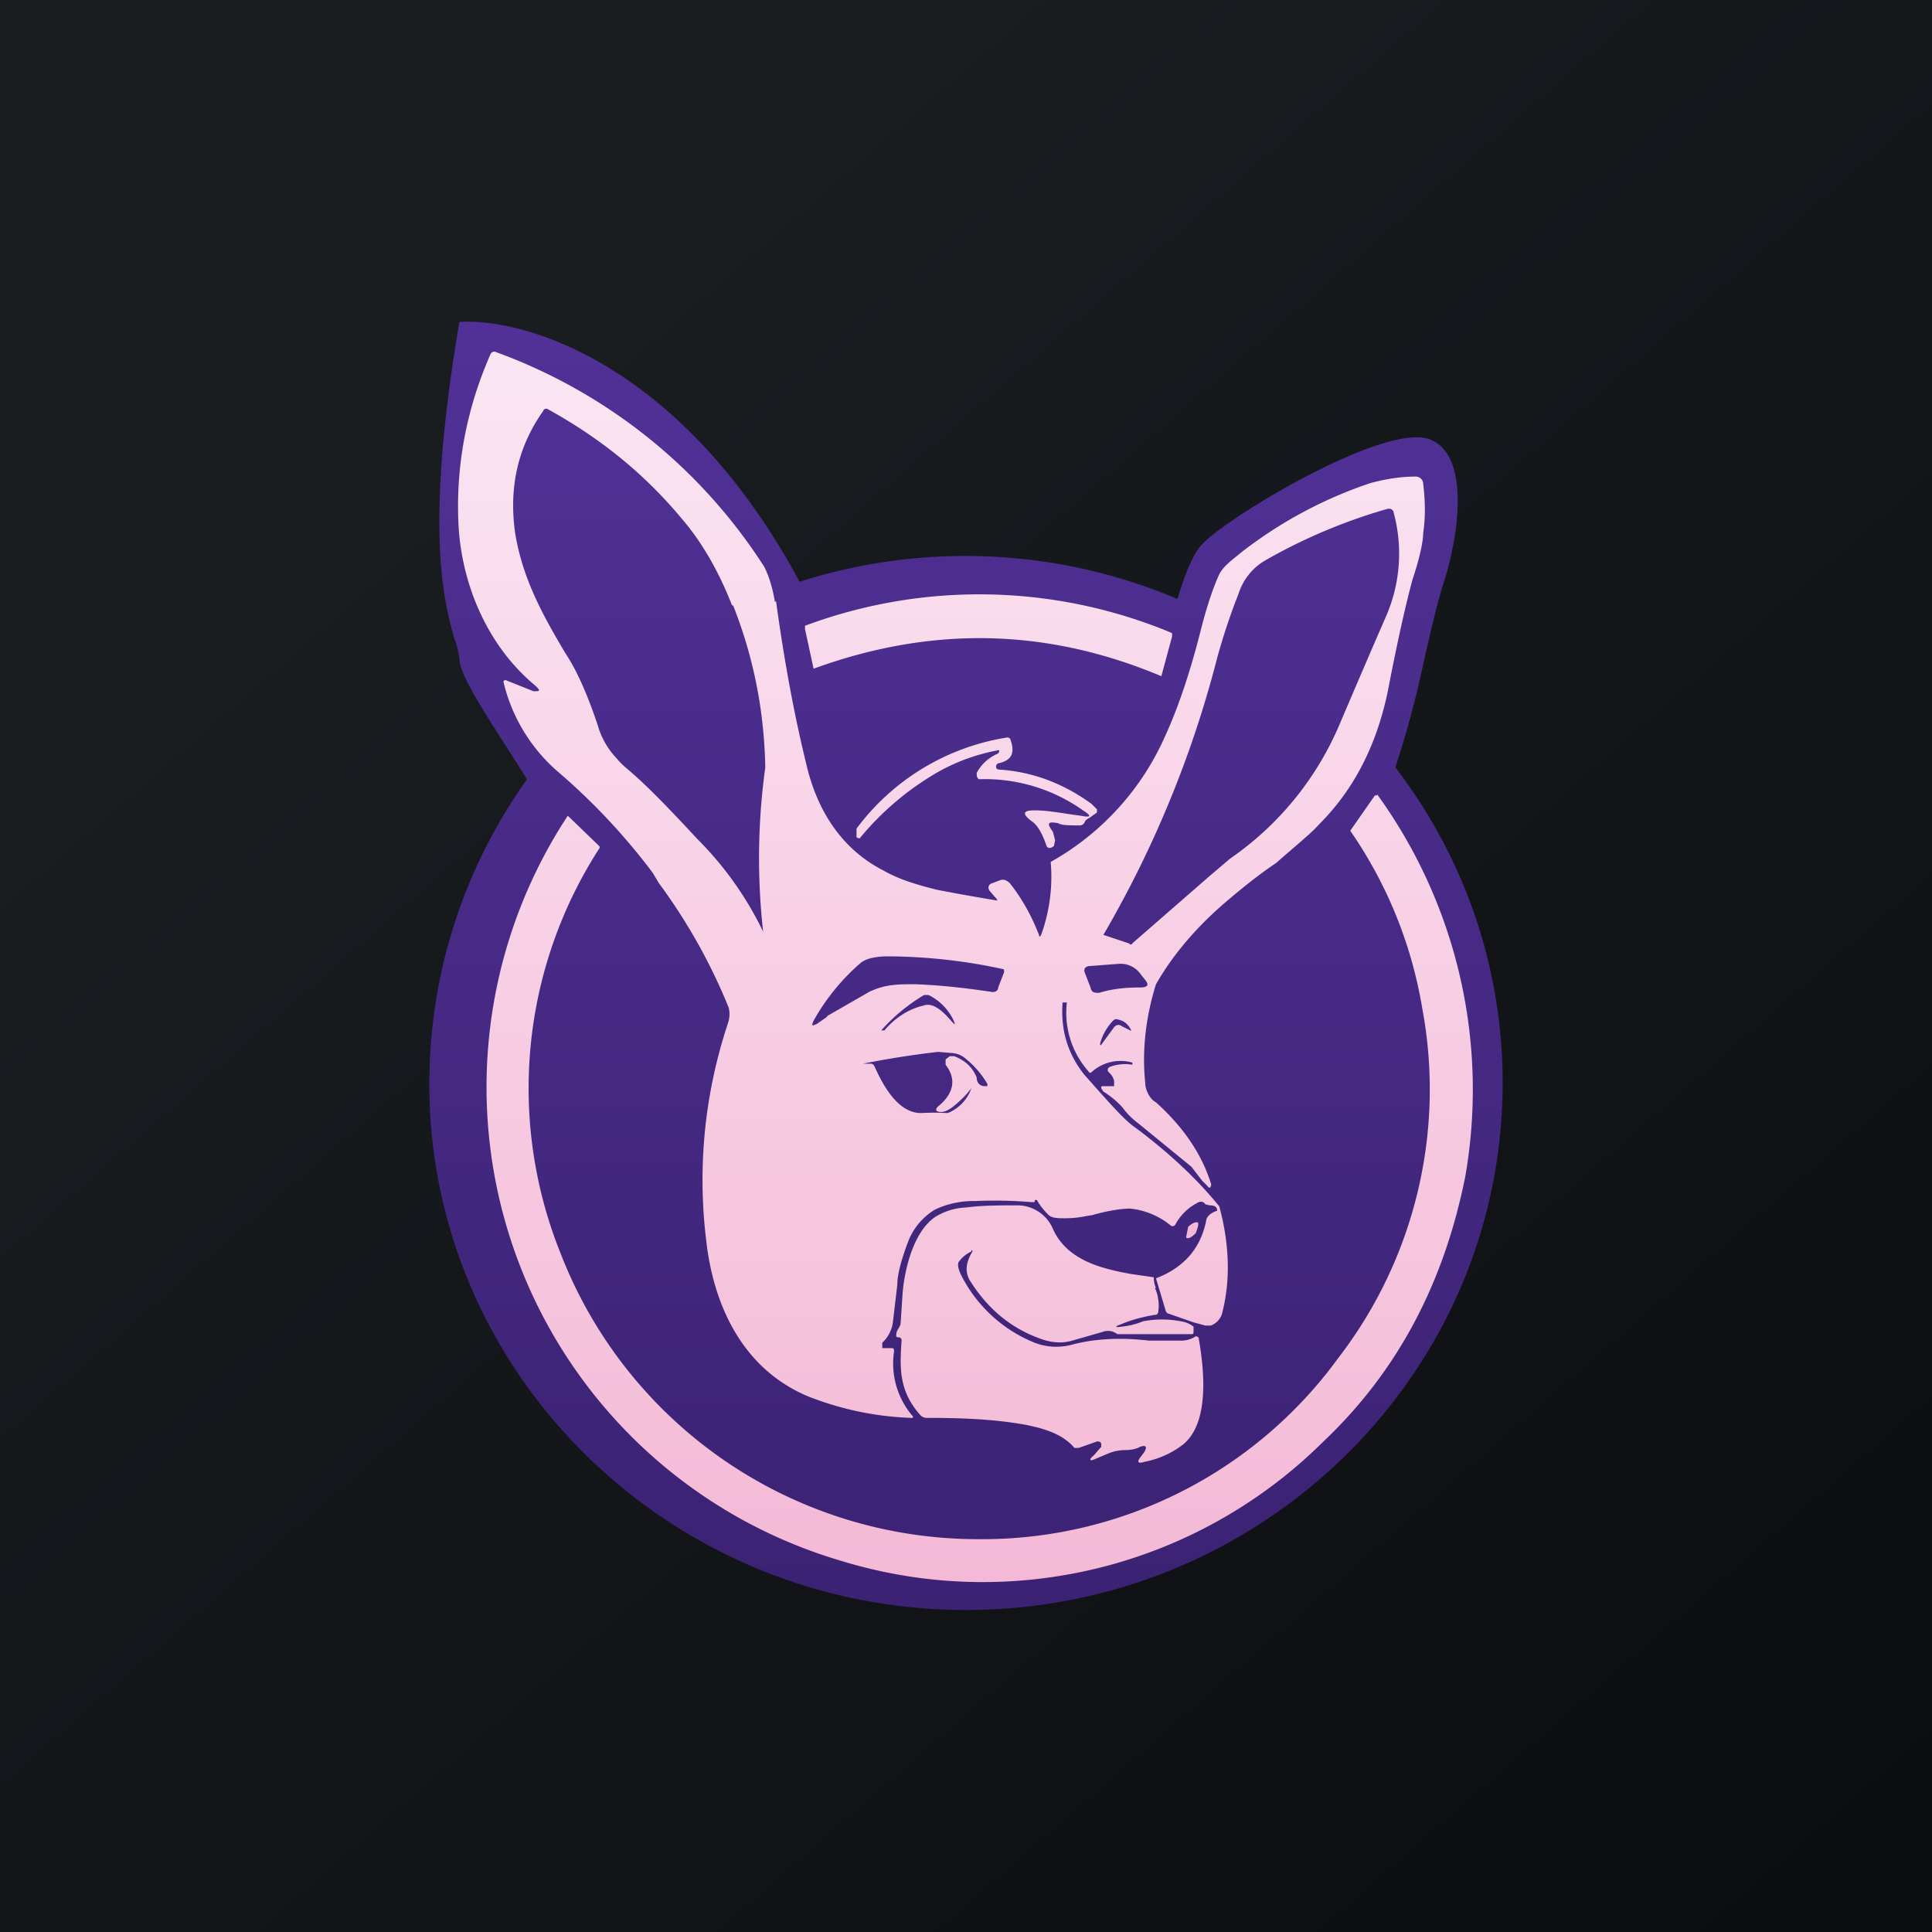
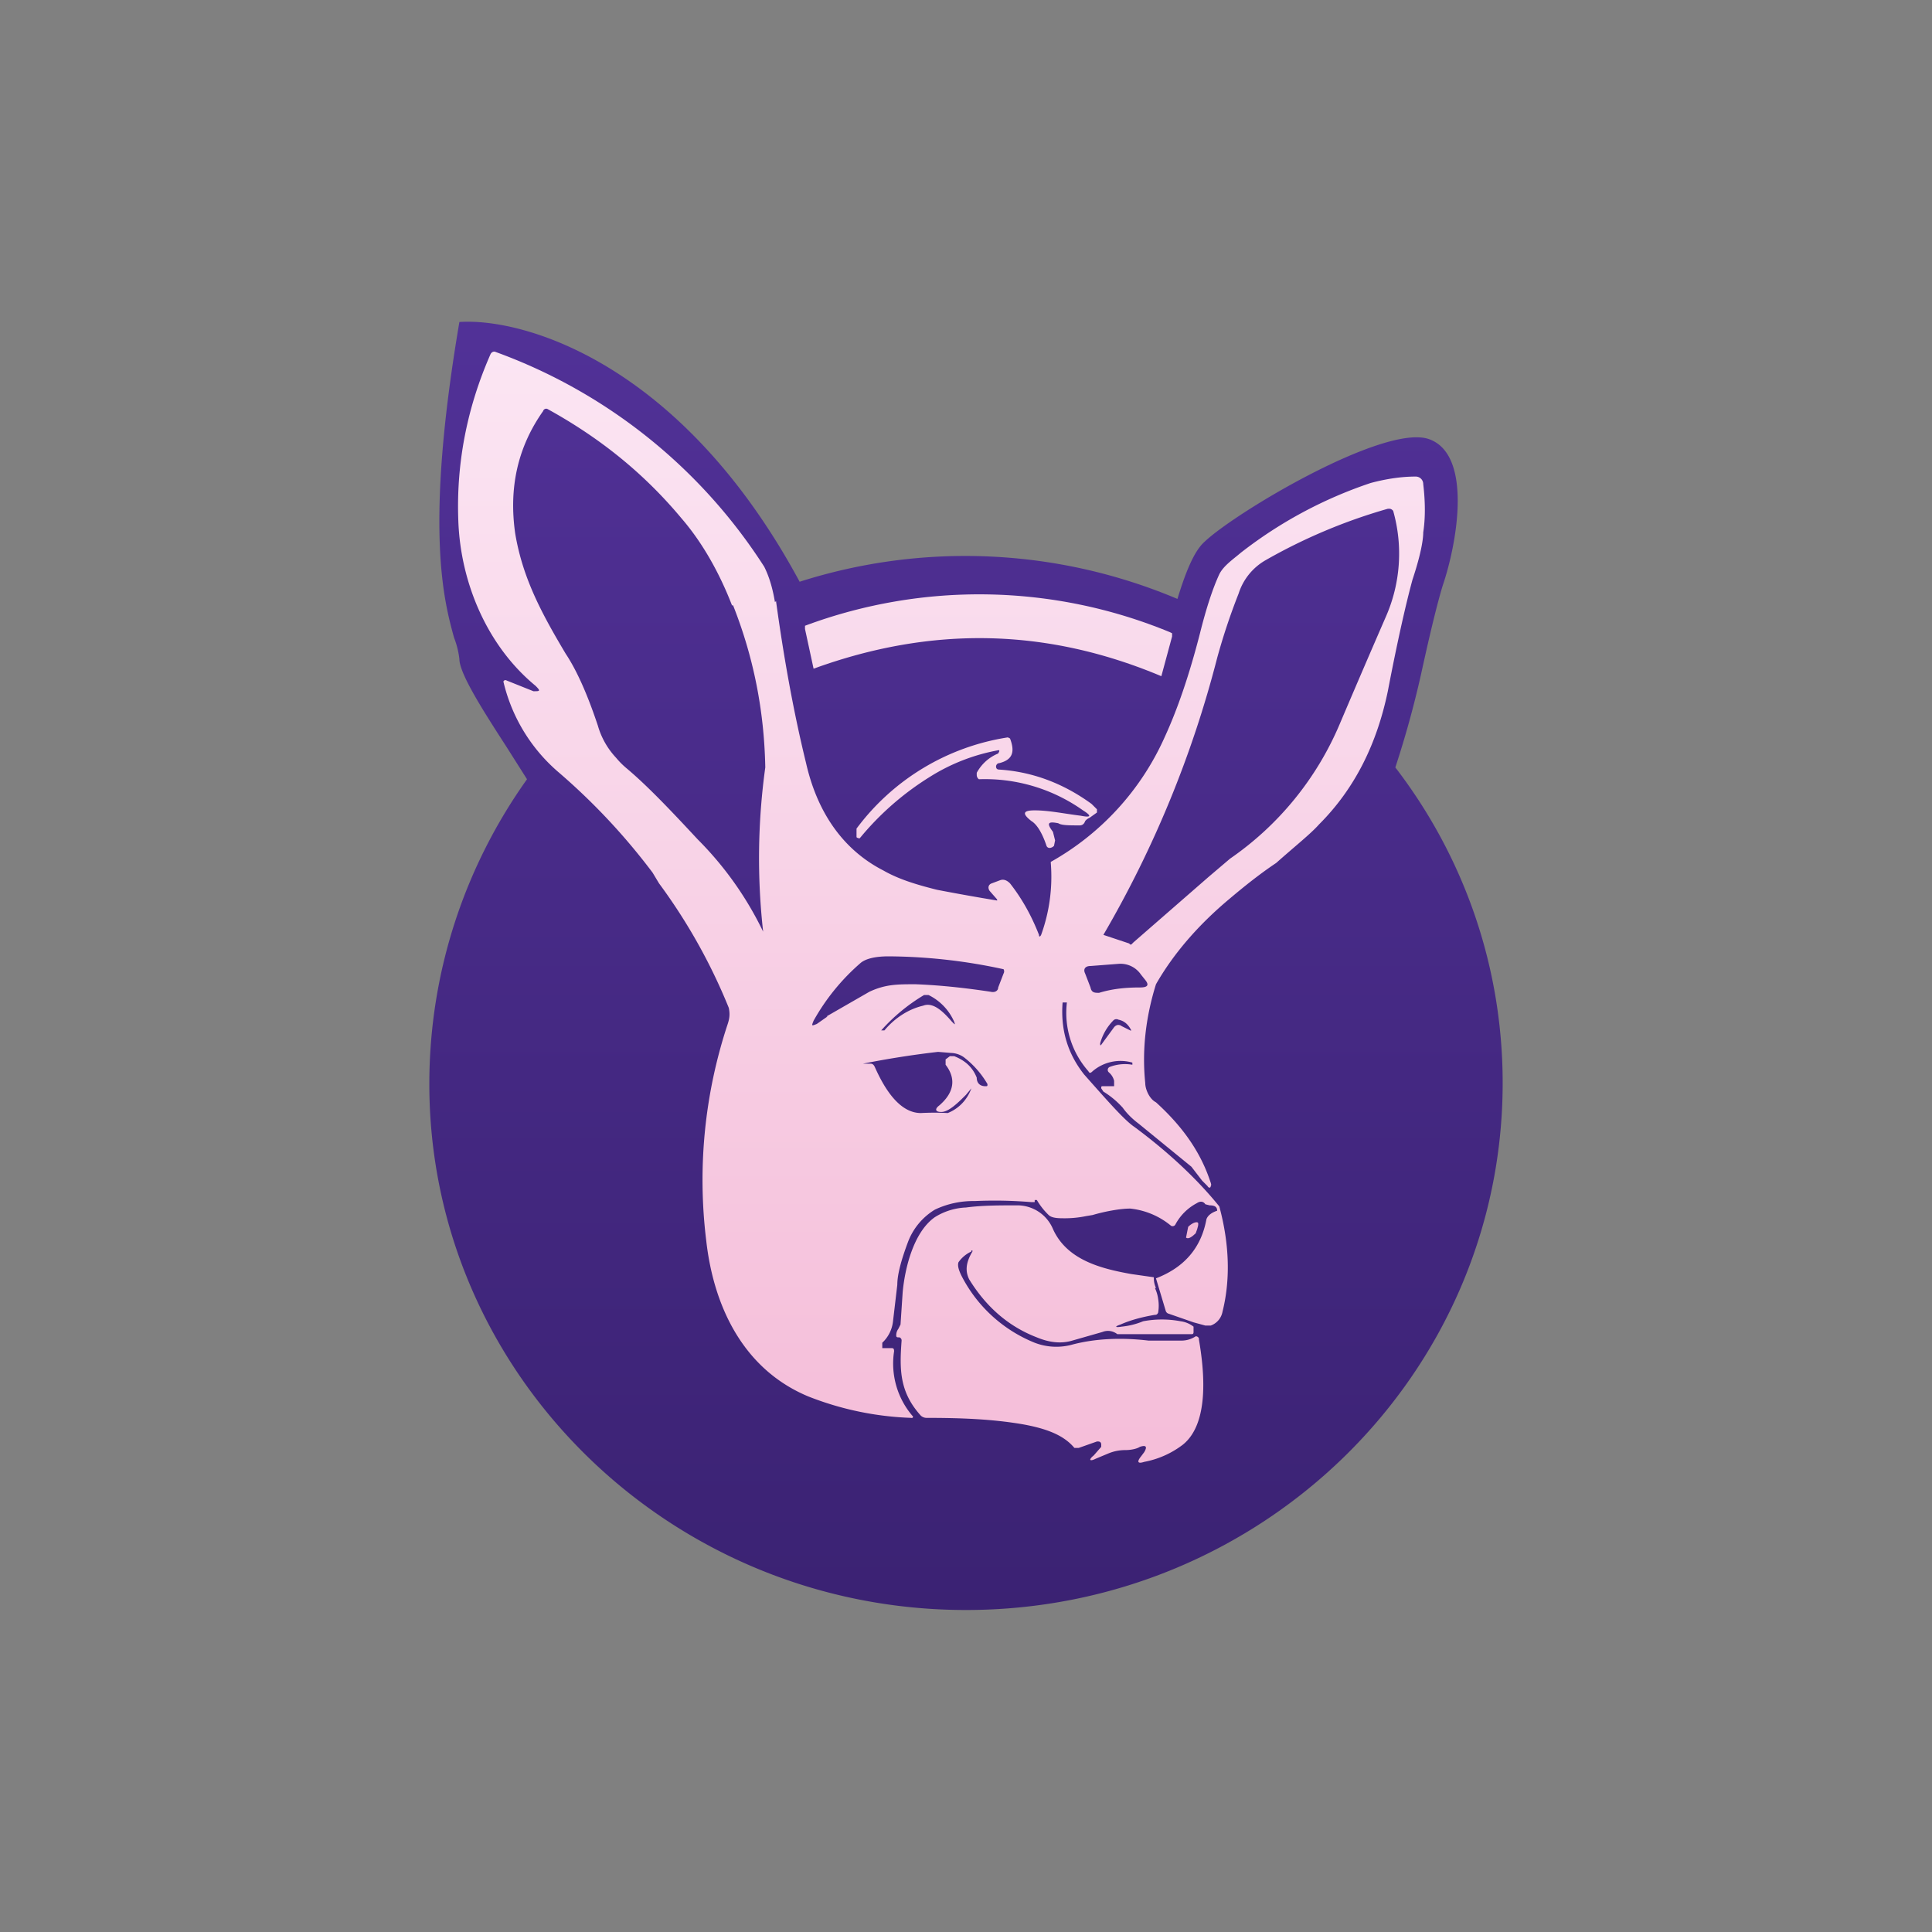
<svg xmlns="http://www.w3.org/2000/svg" width="18" height="18" viewBox="0 0 18 18">
  <rect x="0" y="0" width="18" height="18" fill="#808080" stroke="none" />
-   <path fill="url(#a)" d="M0 0h18v18H0z" />
-   <path d="M4.72 6.96c-.2-.31-.44-.68-.44-.82a.8.8 0 0 0-.05-.2c-.09-.33-.28-1 .05-2.94.6-.04 2.07.38 3.17 2.42a5.08 5.08 0 0 1 3.52.16c.07-.23.15-.44.25-.53.28-.27 1.67-1.1 2.09-.96.41.14.27.96.13 1.37-.06.2-.13.5-.2.82a9.34 9.34 0 0 1-.24.87c.63.82 1 1.84 1 2.94C14 12.8 11.76 15 9 15s-5-2.2-5-4.9c0-1.06.34-2.04.91-2.84l-.19-.3Z" fill="url(#b)" />
+   <path d="M4.72 6.96c-.2-.31-.44-.68-.44-.82a.8.8 0 0 0-.05-.2c-.09-.33-.28-1 .05-2.94.6-.04 2.07.38 3.17 2.42a5.08 5.08 0 0 1 3.52.16c.07-.23.15-.44.25-.53.28-.27 1.67-1.1 2.09-.96.41.14.27.96.13 1.37-.06.2-.13.5-.2.82a9.34 9.34 0 0 1-.24.87c.63.82 1 1.84 1 2.94C14 12.8 11.76 15 9 15s-5-2.2-5-4.9c0-1.06.34-2.04.91-2.84l-.19-.3" fill="url(#b)" />
  <path fill-rule="evenodd" d="M7.23 5.6c.07.51.16 1.02.28 1.51.1.44.33.8.72 1 .14.08.3.13.5.18a20.54 20.54 0 0 0 .56.1v-.01l-.07-.08c-.02-.03-.01-.06.02-.07l.08-.03c.03-.01.06 0 .09.03.11.14.2.3.27.48 0 .02.01.02.02 0a1.59 1.59 0 0 0 .09-.67v-.01a2.5 2.5 0 0 0 1.06-1.16c.12-.26.23-.58.33-.97.06-.24.12-.42.18-.55.04-.08.13-.14.2-.2a4.06 4.06 0 0 1 1.21-.65c.15-.04.29-.06.42-.06a.07.07 0 0 1 .07.07c.02.17.02.32 0 .45 0 .08-.03.23-.1.44-.06.22-.14.57-.23 1.04-.1.48-.3.9-.64 1.24-.08.09-.22.2-.4.36-.15.1-.3.22-.43.33-.3.25-.53.52-.69.8-.1.32-.13.63-.1.92 0 .06.04.15.1.18.22.2.4.43.5.72.01.03.02.05.01.06 0 .02-.02.02-.03 0L11.2 11l-.1-.13-.49-.4c-.04-.03-.1-.08-.15-.15a.82.82 0 0 0-.18-.15l-.02-.03c0-.02 0-.02.02-.02h.1v-.05a.15.15 0 0 0-.05-.08.03.03 0 0 1 .01-.05.4.4 0 0 1 .21-.02V9.9a.4.4 0 0 0-.37.08c-.02.02-.03.02-.04 0a.82.82 0 0 1-.2-.64H9.9c-.02.26.05.48.2.67.23.26.38.43.47.49.31.23.58.48.79.74.1.37.1.7.03.98a.17.17 0 0 1-.11.13h-.05l-.11-.03-.23-.08a.04.04 0 0 1-.03-.03l-.09-.3c.26-.1.42-.28.47-.55.01-.03.04-.06.1-.08 0-.04-.03-.05-.07-.05l-.04-.01c-.02-.03-.05-.03-.08-.01a.48.48 0 0 0-.2.2.03.03 0 0 1-.01.01.03.03 0 0 1-.03 0 .71.71 0 0 0-.38-.16c-.1 0-.25.03-.35.06l-.06.01a.99.99 0 0 1-.23.02c-.06 0-.1-.01-.12-.03a.64.64 0 0 1-.11-.14h-.02v.02h-.03a4.13 4.13 0 0 0-.53-.01.83.83 0 0 0-.37.08.6.6 0 0 0-.25.3c-.06.16-.1.3-.1.4l-.04.34a.32.32 0 0 1-.1.2v.05h.08c.02 0 .03 0 .03.03a.75.75 0 0 0 .17.6.01.01 0 0 1-.01.02 2.87 2.87 0 0 1-.96-.2c-.6-.25-.88-.83-.95-1.45a4.62 4.62 0 0 1 .2-2.02c.02-.06.02-.1.01-.15a5.3 5.3 0 0 0-.65-1.16l-.06-.1a5.93 5.93 0 0 0-.87-.93 1.59 1.59 0 0 1-.52-.85.02.02 0 0 1 .03-.01l.25.1c.06 0 .07 0 .02-.05-.45-.37-.7-.96-.72-1.54-.02-.53.08-1.05.3-1.55.01-.02.03-.03.05-.02a5 5 0 0 1 2.5 2c.05.1.08.21.1.33Zm3.3 3.2h.01l.02-.02.7-.61.2-.17a2.89 2.89 0 0 0 1.02-1.25 123.94 123.94 0 0 1 .43-1 1.46 1.46 0 0 0 .07-.99.05.05 0 0 0-.03-.02h-.02a5.13 5.13 0 0 0-1.14.48.55.55 0 0 0-.25.31 5.82 5.82 0 0 0-.2.6 10.09 10.09 0 0 1-1.06 2.58l.24.08Zm-3.7-3.16c.19.48.29.98.3 1.51a6.16 6.16 0 0 0-.02 1.53 3.15 3.15 0 0 0-.61-.86c-.26-.28-.47-.5-.66-.66a.75.75 0 0 1-.1-.1.73.73 0 0 1-.17-.3c-.1-.3-.2-.52-.3-.67-.22-.37-.4-.7-.47-1.12-.06-.42.02-.8.26-1.14a.03.03 0 0 1 .04-.02c.49.27.9.6 1.25 1.02.19.22.35.5.47.81Zm.88 3.83-.1.07c-.05.02-.05.02-.03-.03a2 2 0 0 1 .44-.54c.05-.04.14-.06.26-.06a5.15 5.15 0 0 1 1.07.12.04.04 0 0 1 0 .04l-.05.13c0 .03-.03.05-.07.04-.2-.03-.44-.06-.7-.07-.17 0-.28 0-.43.07l-.4.23Zm.53.13c.1-.12.23-.2.36-.23.1-.04.2.07.27.15.03.03.03.03.02 0a.5.5 0 0 0-.24-.25h-.04a1.7 1.7 0 0 0-.4.33h.03Zm2.14-.03-.11.15c-.02.03-.02.02-.02 0a.49.49 0 0 1 .12-.21.04.04 0 0 1 .05-.01c.05.01.09.04.12.1a.01.01 0 0 1-.01 0l-.08-.04a.05.05 0 0 0-.04-.01.06.06 0 0 0-.03.02Zm-1.49.27c.1.04.17.1.21.2 0 .05.03.08.08.08.02 0 .02 0 .02-.02a.86.86 0 0 0-.22-.25.22.22 0 0 0-.12-.04l-.12-.01a8.63 8.63 0 0 0-.7.11h.07c.02 0 .03.01.04.03.08.18.22.43.43.43a2.31 2.31 0 0 1 .25 0c.1-.04.18-.12.22-.23L9 10.2c-.07.07-.16.16-.23.16-.06 0-.06-.03-.02-.06.14-.12.16-.25.06-.38v-.05l.04-.03h.04Zm1.73-.64c-.12 0-.25.01-.38.05-.04 0-.07 0-.08-.05l-.05-.13c-.02-.04 0-.07.05-.07l.26-.02a.23.23 0 0 1 .21.1l.04.05c.04.05.02.07-.05.07Z" fill="url(#c)" />
  <path d="M7.58 6.23c1.1-.4 2.17-.38 3.24.07l.1-.37V5.9l-.02-.01a4.65 4.65 0 0 0-3.4-.06v.03l.08.37Z" fill="url(#d)" />
  <path d="m10.17 7.49.05.05v.03l-.07.05a.1.1 0 0 0-.04.03c-.01.03-.03.04-.05.04-.1 0-.17 0-.2-.02-.1-.02-.11 0-.05.08l.02.08-.01.05a.06.06 0 0 1-.04.02.03.03 0 0 1-.03-.02c-.04-.12-.09-.2-.14-.23-.09-.07-.08-.1.03-.1.13 0 .27.03.43.05.1.02.1 0 .02-.05a1.58 1.58 0 0 0-.97-.29.05.05 0 0 1-.02-.04V7.2a.4.4 0 0 1 .2-.18L9.31 7v-.01H9.3a1.8 1.8 0 0 0-.64.25 2.66 2.66 0 0 0-.65.57.04.04 0 0 1-.03-.01v-.08a2.17 2.17 0 0 1 1.41-.85l.02.01c.05.13.02.2-.1.23-.02 0-.03.02-.03.03 0 .02.01.03.03.03.31.02.6.13.86.32Z" fill="url(#e)" />
-   <path d="M12.83 7.4a4.69 4.69 0 0 1 .82 3.57c-.2.99-.63 1.81-1.33 2.47a4.5 4.5 0 0 1-4.49 1.1A4.6 4.6 0 0 1 5.29 7.6l.29.28a.02.02 0 0 1 0 .03 4.12 4.12 0 0 0-.36 3.76 4.17 4.17 0 0 0 3.89 2.67 4.1 4.1 0 0 0 3.36-1.69 4.1 4.1 0 0 0 .78-3.26 4.07 4.07 0 0 0-.67-1.65l.23-.33h.02Z" fill="url(#f)" />
  <path d="m11.05 11.53.02-.1c.03-.03.07-.05.09-.04.01.01 0 .05-.02.1-.03.03-.07.06-.09.04Z" fill="#F4B9D6" />
  <path d="M10.77 12a.22.22 0 0 1-.02-.1l-.21-.03c-.28-.05-.6-.13-.73-.42a.36.36 0 0 0-.34-.22c-.16 0-.32 0-.47.02a.59.59 0 0 0-.29.09c-.2.14-.28.48-.3.7l-.02.3-.02.04a.1.1 0 0 0-.02.06c0 .01 0 .02.02.02h.01a.03.03 0 0 1 .02.03c-.02.27-.02.48.18.7a.08.08 0 0 0 .05.02c.31 0 .61.01.9.06.22.04.38.1.48.22h.04l.17-.06h.01c.02 0 .03.01.03.03v.02l-.07.08c-.05.04-.04.06.02.03l.12-.05c.05-.02.1-.03.16-.03.04 0 .1-.01.13-.03.06-.02.07 0 .04.05l-.03.04c-.04.05-.03.07.03.05a.85.85 0 0 0 .36-.16c.25-.2.2-.69.15-.98v-.01a.03.03 0 0 0-.03-.02.24.24 0 0 1-.14.04h-.3c-.25-.03-.5-.02-.72.04a.56.56 0 0 1-.34-.02 1.32 1.32 0 0 1-.68-.62c-.03-.06-.04-.1-.03-.13a.3.3 0 0 1 .12-.1v-.01h.01v.01c-.06.1-.07.18-.03.26.16.26.37.44.63.54.12.05.23.06.33.03l.28-.08c.05-.02.1-.01.14.02H11.1c.01 0 .02 0 .02-.02v-.05a.25.25 0 0 0-.12-.05.93.93 0 0 0-.35 0 .7.7 0 0 1-.2.05c-.06.01-.07 0-.01-.02.09-.04.2-.07.32-.09.01 0 .02 0 .03-.02a.38.38 0 0 0 0-.13.34.34 0 0 0-.03-.1Z" fill="url(#g)" />
  <defs>
    <linearGradient id="a" x1="3.35" y1="3.12" x2="21.9" y2="24.43" gradientUnits="userSpaceOnUse">
      <stop stop-color="#1A1E21" />
      <stop offset="1" stop-color="#06060A" />
    </linearGradient>
    <linearGradient id="b" x1="9" y1="3" x2="9" y2="15" gradientUnits="userSpaceOnUse">
      <stop stop-color="#513197" />
      <stop offset="1" stop-color="#3B2273" />
    </linearGradient>
    <linearGradient id="c" x1="9" y1="3.28" x2="9" y2="14.73" gradientUnits="userSpaceOnUse">
      <stop stop-color="#FBE5F3" />
      <stop offset="1" stop-color="#F4B9D6" />
    </linearGradient>
    <linearGradient id="d" x1="9" y1="3.28" x2="9" y2="14.73" gradientUnits="userSpaceOnUse">
      <stop stop-color="#FBE5F3" />
      <stop offset="1" stop-color="#F4B9D6" />
    </linearGradient>
    <linearGradient id="e" x1="9" y1="3.28" x2="9" y2="14.73" gradientUnits="userSpaceOnUse">
      <stop stop-color="#FBE5F3" />
      <stop offset="1" stop-color="#F4B9D6" />
    </linearGradient>
    <linearGradient id="f" x1="9" y1="3.28" x2="9" y2="14.73" gradientUnits="userSpaceOnUse">
      <stop stop-color="#FBE5F3" />
      <stop offset="1" stop-color="#F4B9D6" />
    </linearGradient>
    <linearGradient id="g" x1="9" y1="3.28" x2="9" y2="14.73" gradientUnits="userSpaceOnUse">
      <stop stop-color="#FBE5F3" />
      <stop offset="1" stop-color="#F4B9D6" />
    </linearGradient>
  </defs>
</svg>